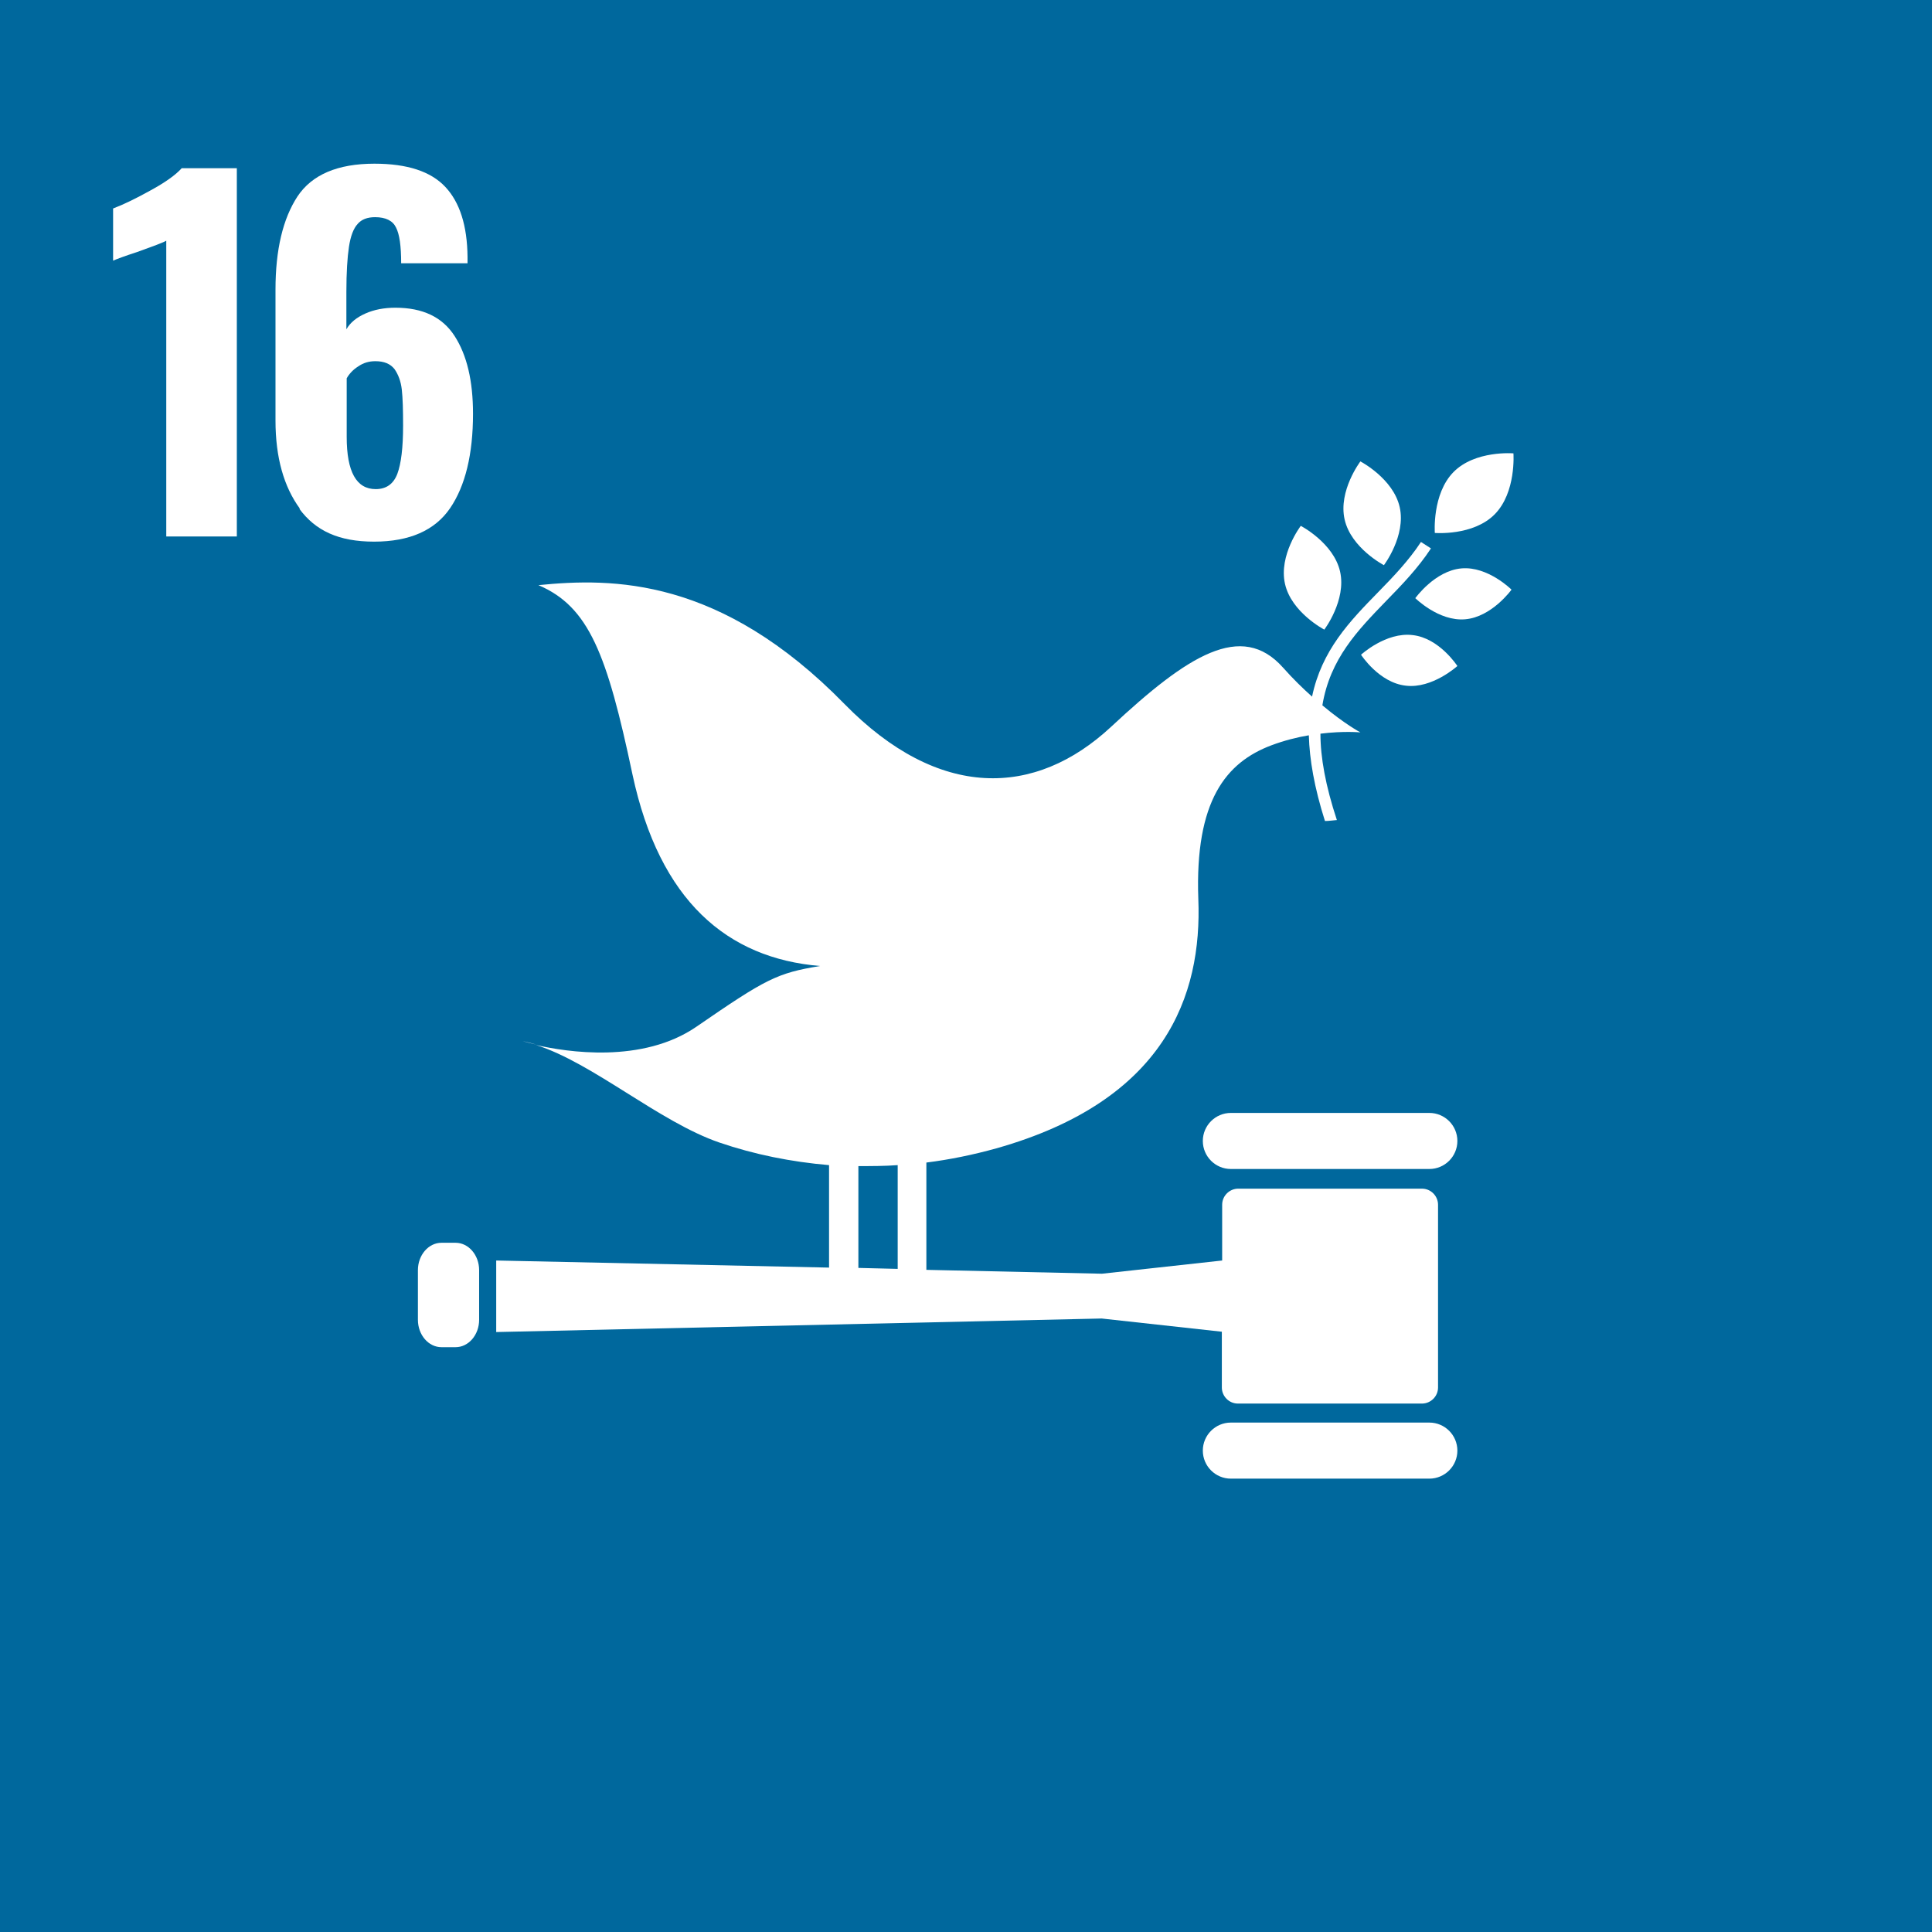
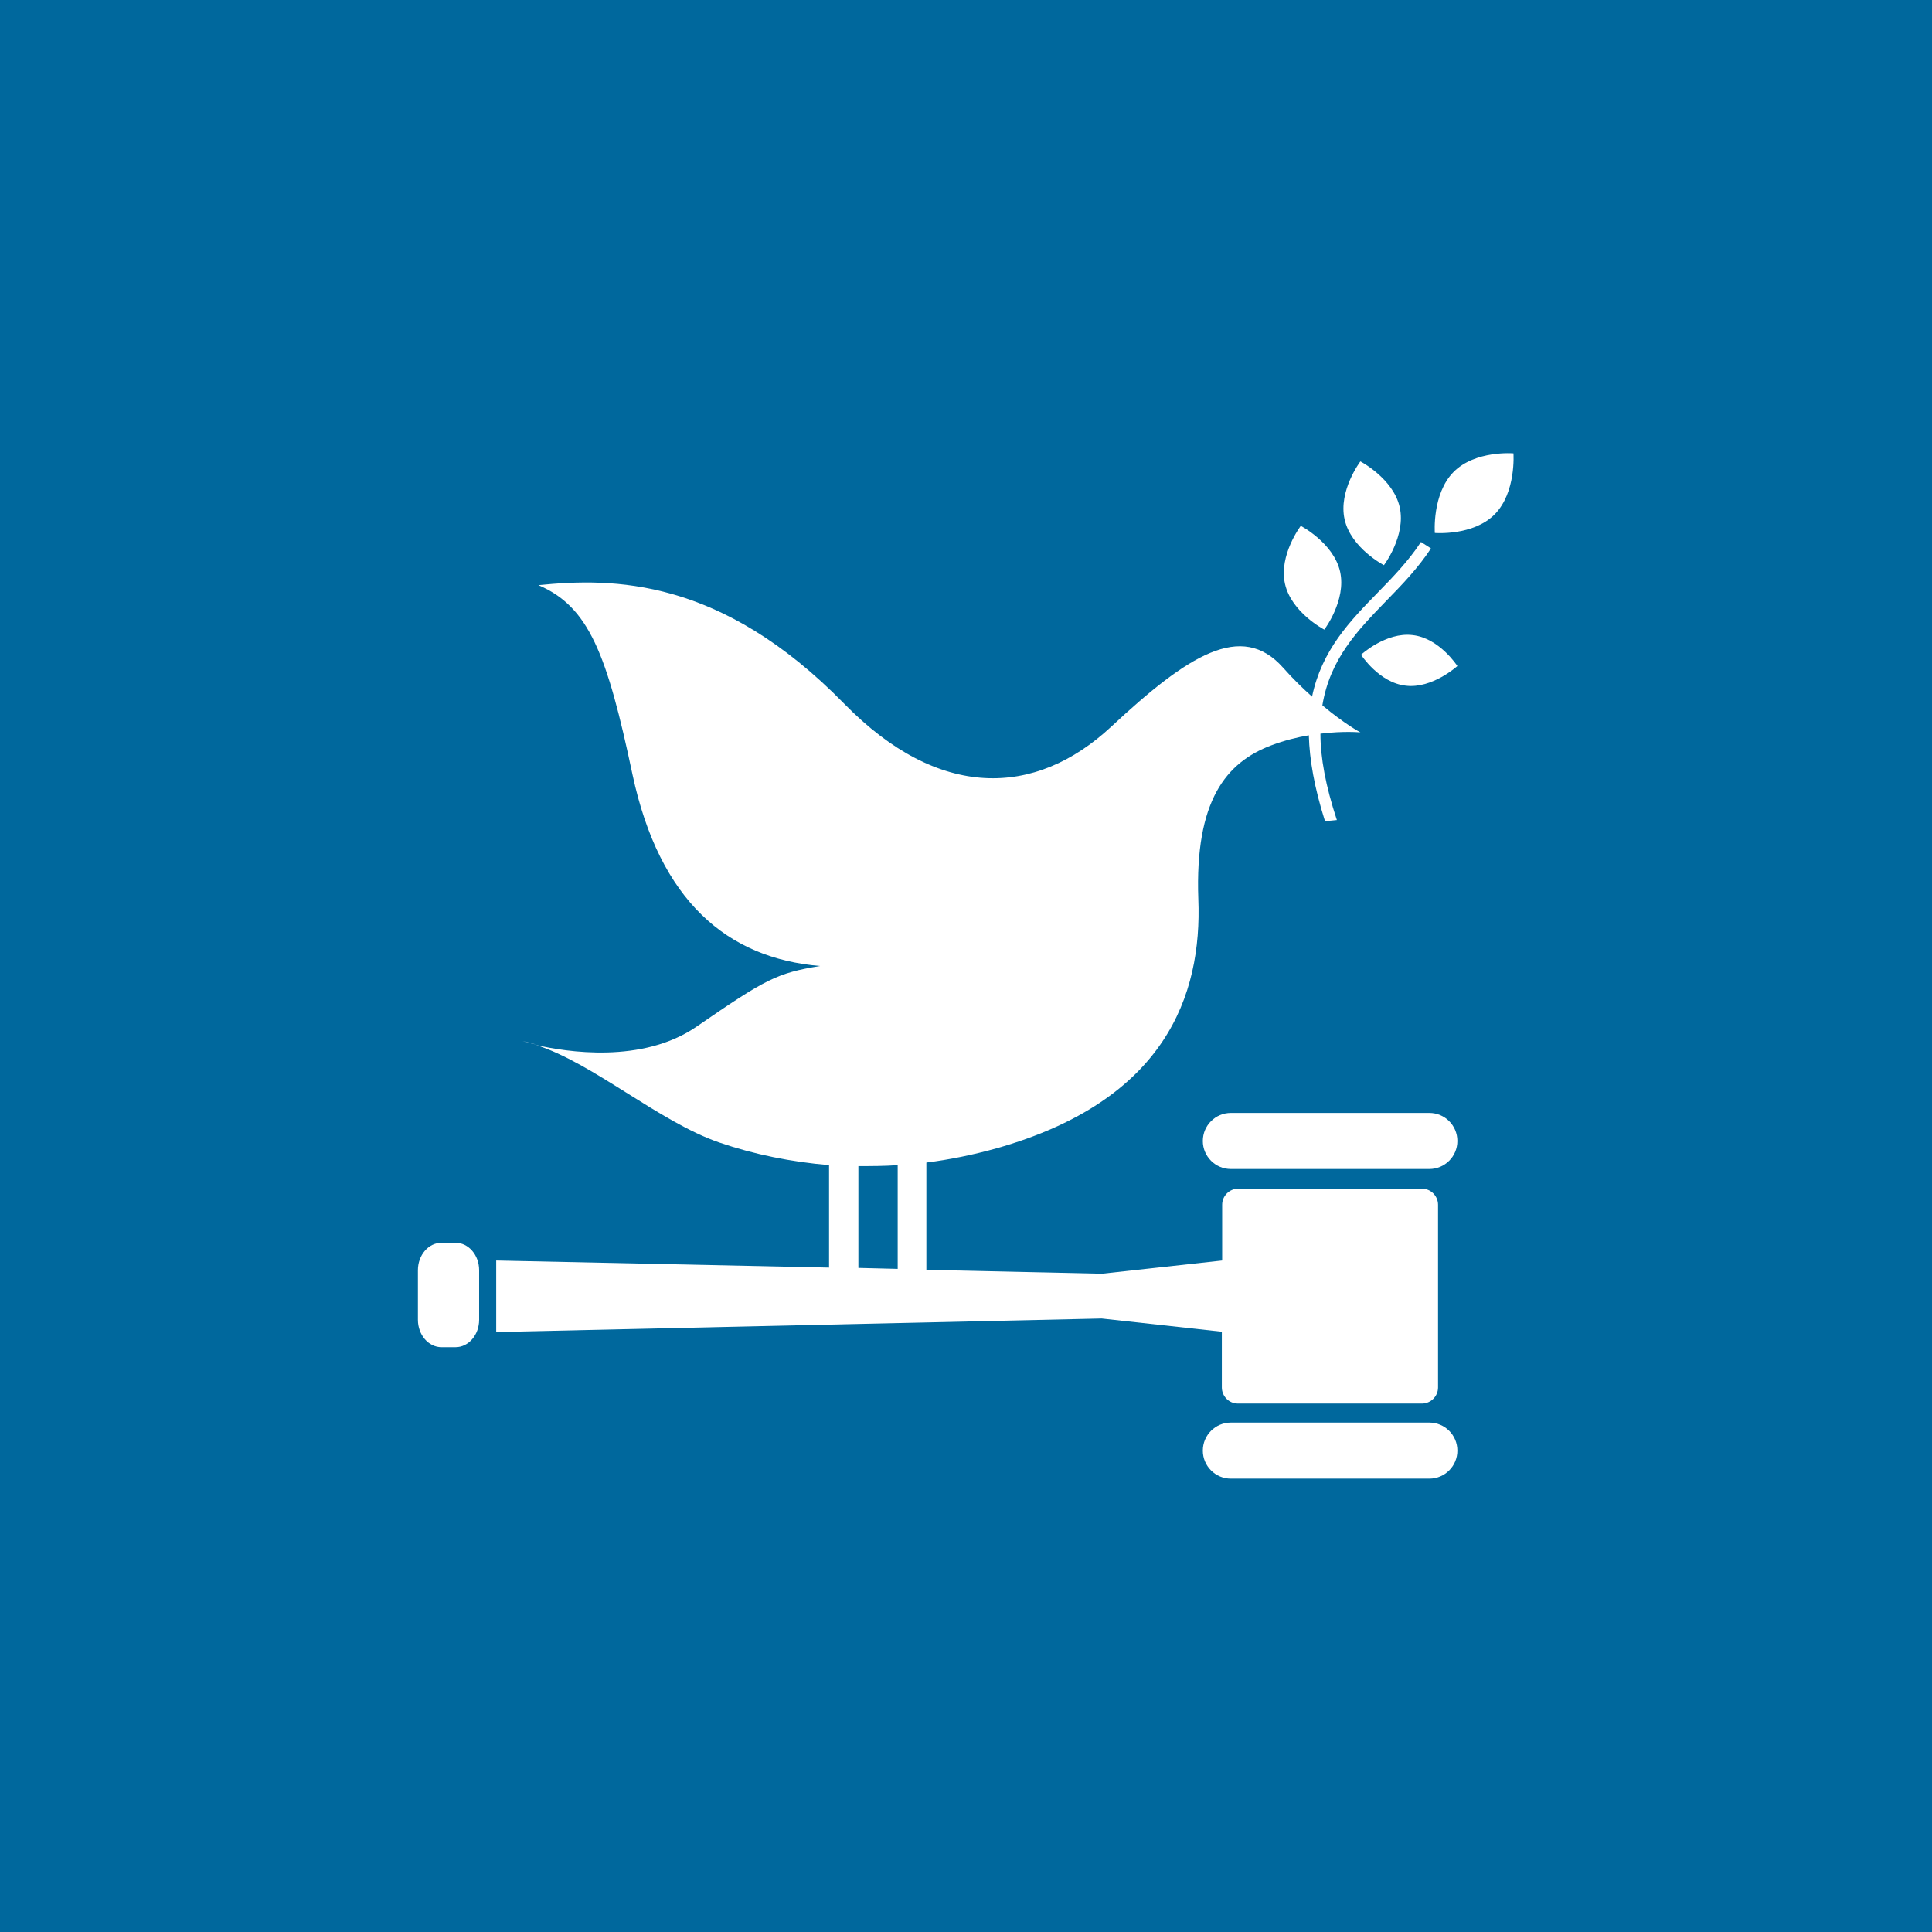
<svg xmlns="http://www.w3.org/2000/svg" id="Layer_2" data-name="Layer 2" viewBox="0 0 59.96 59.96">
  <defs>
    <style>
      .cls-1 {
        fill: #00689d;
      }

      .cls-1, .cls-2 {
        stroke-width: 0px;
      }

      .cls-2 {
        fill: #fff;
      }
    </style>
  </defs>
  <g id="Background">
    <g>
      <rect class="cls-1" width="59.96" height="59.96" />
      <path class="cls-2" d="M42.22,14.32s-.69.91-.49,1.8c.2.89,1.22,1.42,1.22,1.42,0,0,.69-.91.49-1.8-.2-.89-1.22-1.42-1.22-1.42" />
      <path class="cls-2" d="M41.1,19.54s.69-.91.49-1.8c-.2-.89-1.22-1.42-1.22-1.42,0,0-.69.91-.49,1.8.2.89,1.22,1.42,1.22,1.42" />
-       <path class="cls-2" d="M43.92,18.56s.73.73,1.55.66c.83-.07,1.44-.92,1.44-.92,0,0-.73-.73-1.55-.66-.83.07-1.44.93-1.44.93" />
      <path class="cls-2" d="M45.11,14.65c-.67.68-.58,1.89-.58,1.89,0,0,1.19.1,1.86-.58.67-.68.58-1.89.58-1.89,0,0-1.19-.1-1.86.58" />
      <path class="cls-2" d="M43.63,21.28c.82.1,1.6-.61,1.6-.61,0,0-.56-.87-1.39-.96-.83-.1-1.6.61-1.6.61,0,0,.56.87,1.39.96" />
      <path class="cls-2" d="M44.36,34.54h-6.16c-.48,0-.87.39-.87.87s.39.87.87.87h6.16c.48,0,.87-.39.87-.87s-.39-.87-.87-.87" />
      <path class="cls-2" d="M44.36,44.15h-6.16c-.48,0-.87.39-.87.87s.39.87.87.87h6.16c.48,0,.87-.39.87-.87s-.39-.87-.87-.87" />
      <path class="cls-2" d="M16.65,32.42c-.14-.04-.29-.08-.43-.11,0,0,.16.05.43.11" />
      <path class="cls-2" d="M44.14,36.89h-5.71c-.27,0-.5.22-.5.5v1.73l-3.73.41-5.45-.12v-3.33c.72-.09,1.45-.24,2.17-.44,5.24-1.48,6.39-4.74,6.27-7.74-.11-3.05.86-4.24,2.27-4.77.4-.15.8-.25,1.16-.31.02.75.17,1.62.5,2.66.12,0,.25-.02.37-.03-.35-1.06-.51-1.94-.51-2.68.73-.09,1.24-.04,1.24-.04,0,0-.49-.26-1.18-.84.24-1.45,1.1-2.33,1.98-3.24.49-.5.99-1.02,1.39-1.63l-.31-.2c-.38.58-.87,1.09-1.34,1.57-.87.89-1.74,1.79-2.04,3.23-.28-.25-.59-.55-.9-.9-1.29-1.45-2.96-.38-5.33,1.83-2.37,2.21-5.36,2.28-8.28-.7-3.85-3.94-7.2-3.92-9.5-3.69,1.57.67,2.13,2.14,2.92,5.88.84,3.92,2.94,5.7,5.82,5.94-1.34.22-1.68.4-3.83,1.88-1.68,1.16-4.04.79-4.99.57,1.76.55,3.83,2.39,5.7,3.03,1.08.37,2.23.6,3.4.7v3.18l-10.33-.22v2.22l18.79-.42,3.73.41v1.73c0,.27.22.5.5.5h5.71c.27,0,.5-.22.5-.5v-5.67c0-.27-.22-.5-.5-.5ZM26.64,36.19c.41,0,.81,0,1.22-.03v3.22l-1.22-.03v-3.16Z" />
      <path class="cls-2" d="M14.87,40.96c0,.47-.33.85-.73.85h-.44c-.4,0-.73-.38-.73-.85v-1.54c0-.47.33-.85.73-.85h.44c.4,0,.73.38.73.85v1.54Z" />
-       <path class="cls-2" d="M5.16,7.47c-.1.06-.4.17-.9.35-.4.13-.64.22-.75.27v-1.62c.32-.12.71-.31,1.16-.56.46-.25.78-.48.97-.69h1.71v11.43h-2.19V7.47Z" />
-       <path class="cls-2" d="M9.31,15.79c-.5-.68-.76-1.59-.76-2.74v-4.06c0-1.24.23-2.2.68-2.89.45-.68,1.25-1.02,2.39-1.02,1.02,0,1.75.24,2.2.72.45.48.68,1.2.69,2.17v.2s-2.06,0-2.06,0c0-.53-.05-.9-.16-1.11-.1-.21-.32-.32-.65-.32-.24,0-.42.07-.54.21-.13.14-.22.38-.27.71-.05.33-.08.8-.08,1.4v1.16c.12-.21.32-.37.59-.49.27-.12.58-.18.93-.18.85,0,1.46.29,1.84.88.38.59.57,1.39.57,2.41,0,1.26-.24,2.24-.71,2.93-.47.69-1.26,1.04-2.36,1.04s-1.82-.34-2.32-1.02ZM12.33,14.71c.12-.32.18-.82.18-1.5,0-.48-.01-.85-.04-1.12-.03-.26-.11-.47-.23-.64-.13-.16-.32-.24-.59-.24-.2,0-.37.05-.53.16-.16.1-.28.23-.36.37v1.82c0,1.08.3,1.62.9,1.62.33,0,.55-.16.67-.47Z" />
    </g>
  </g>
</svg>